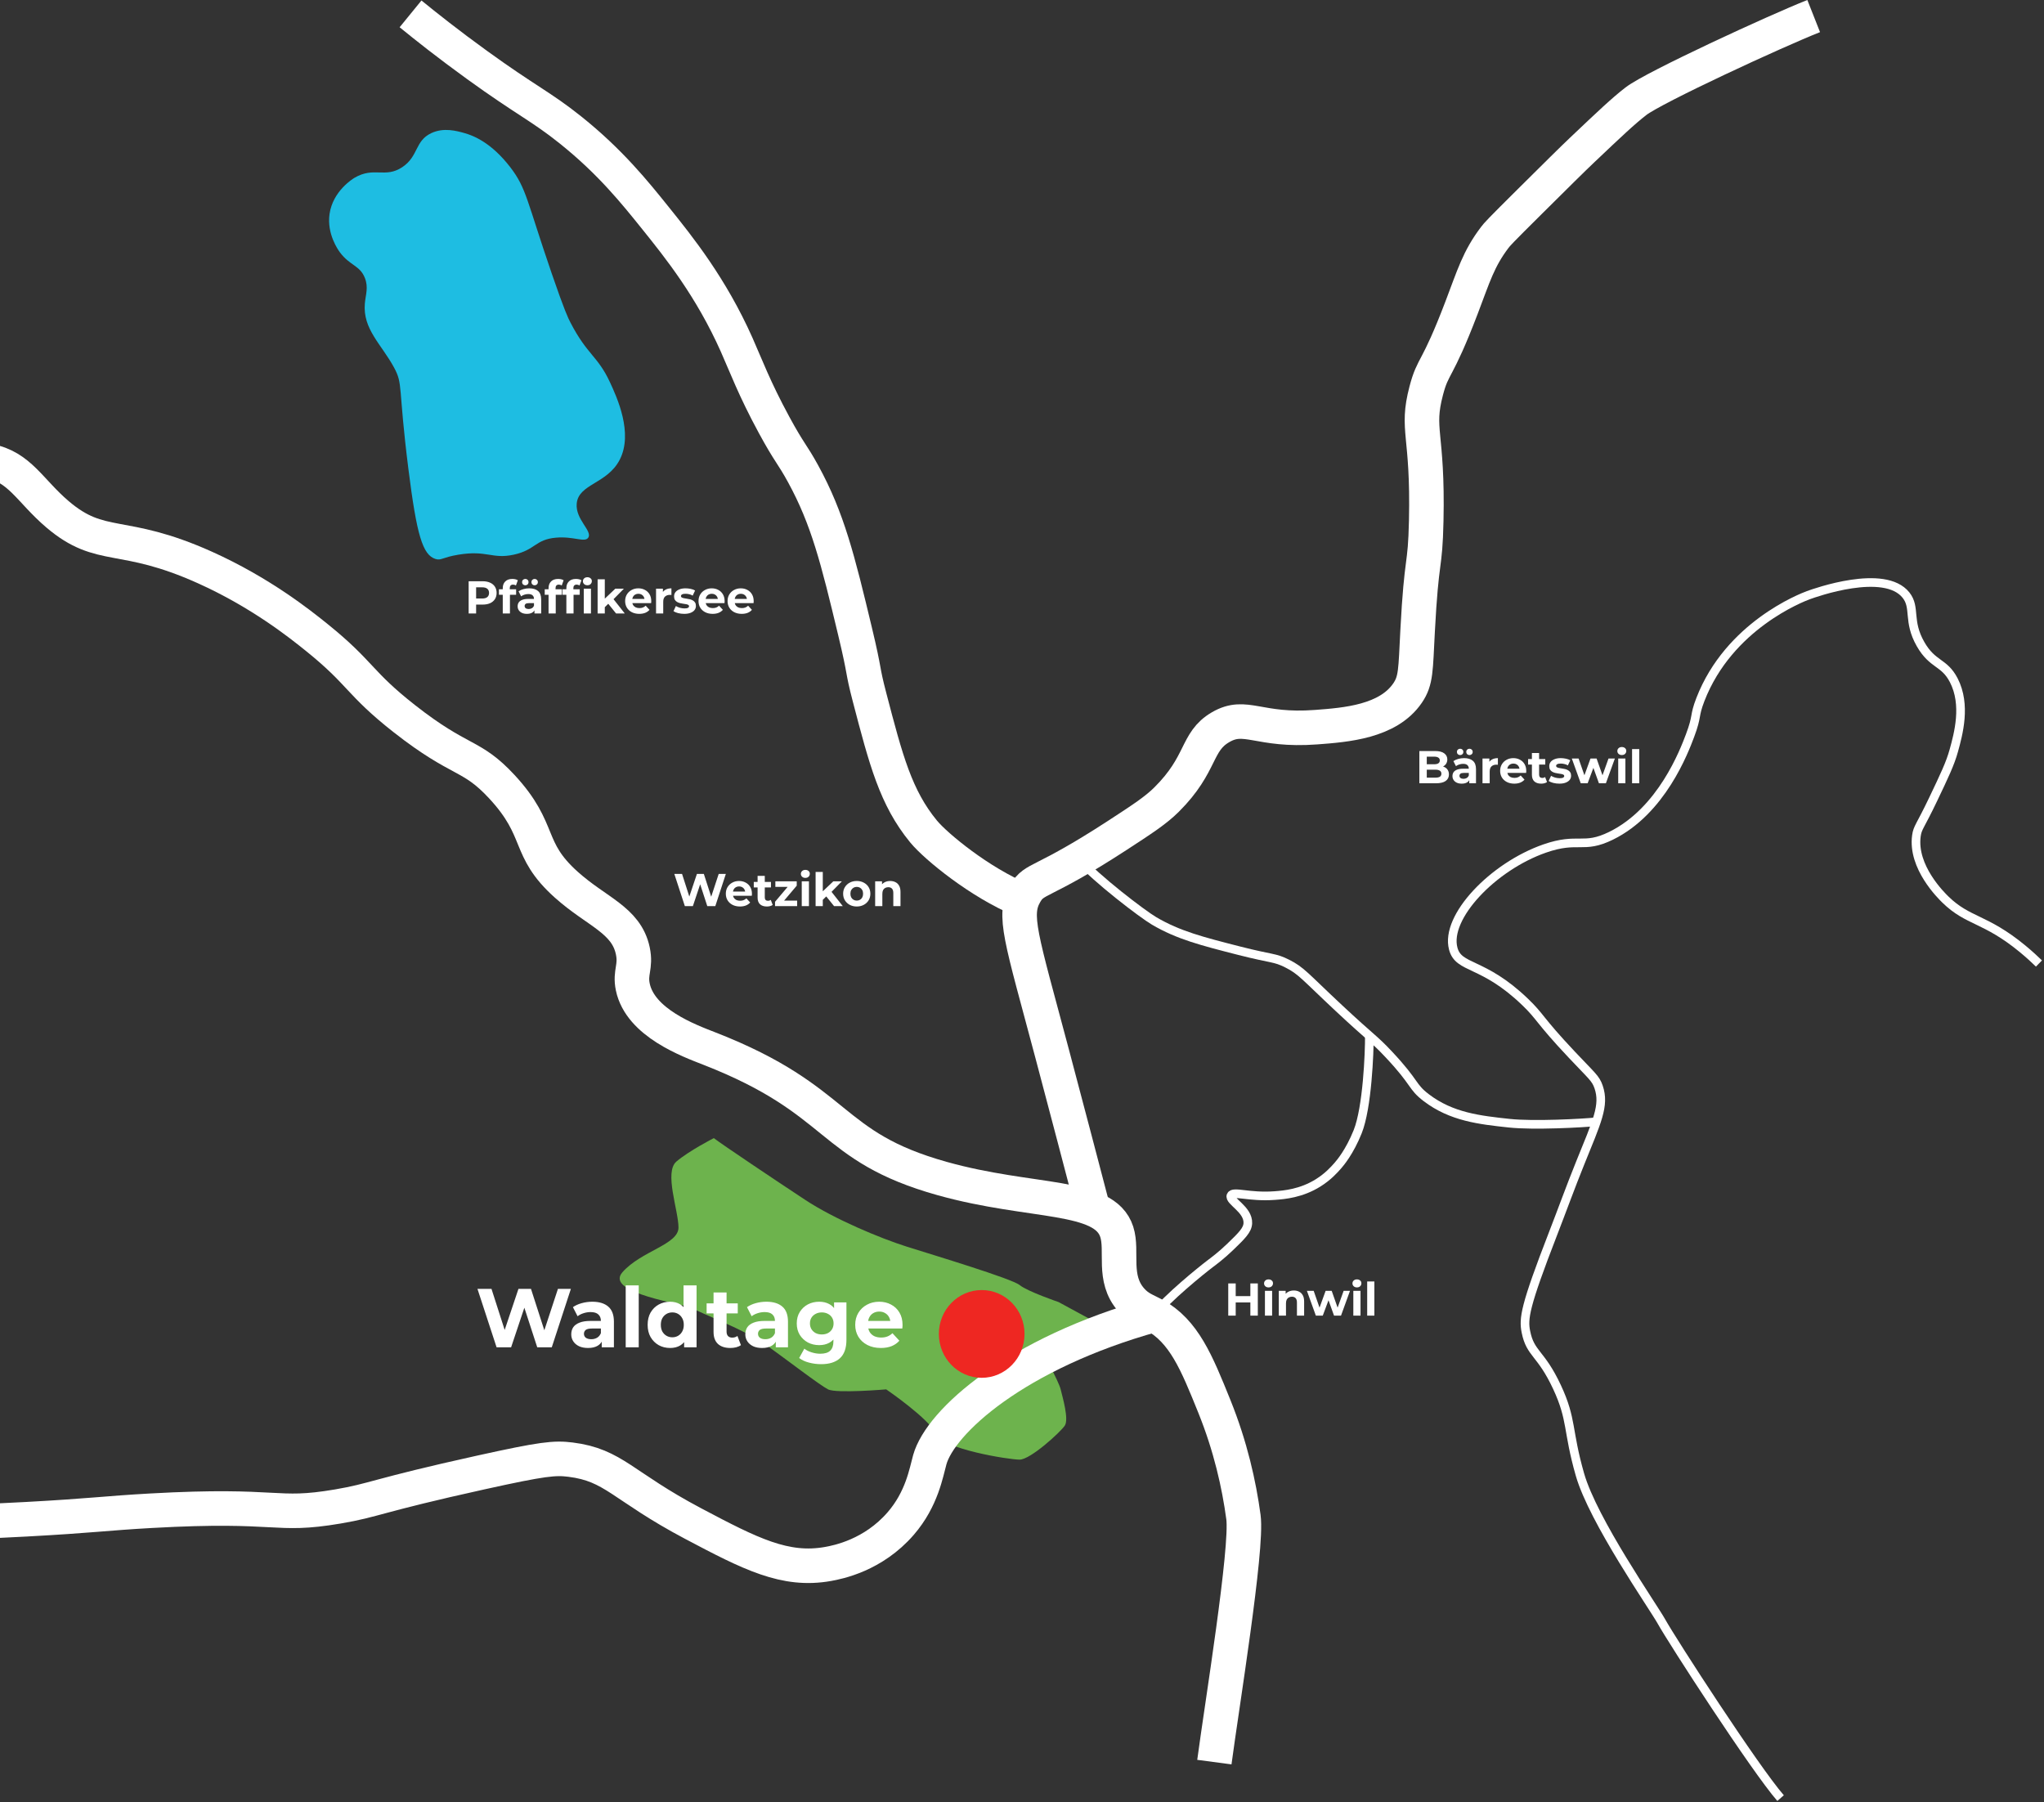
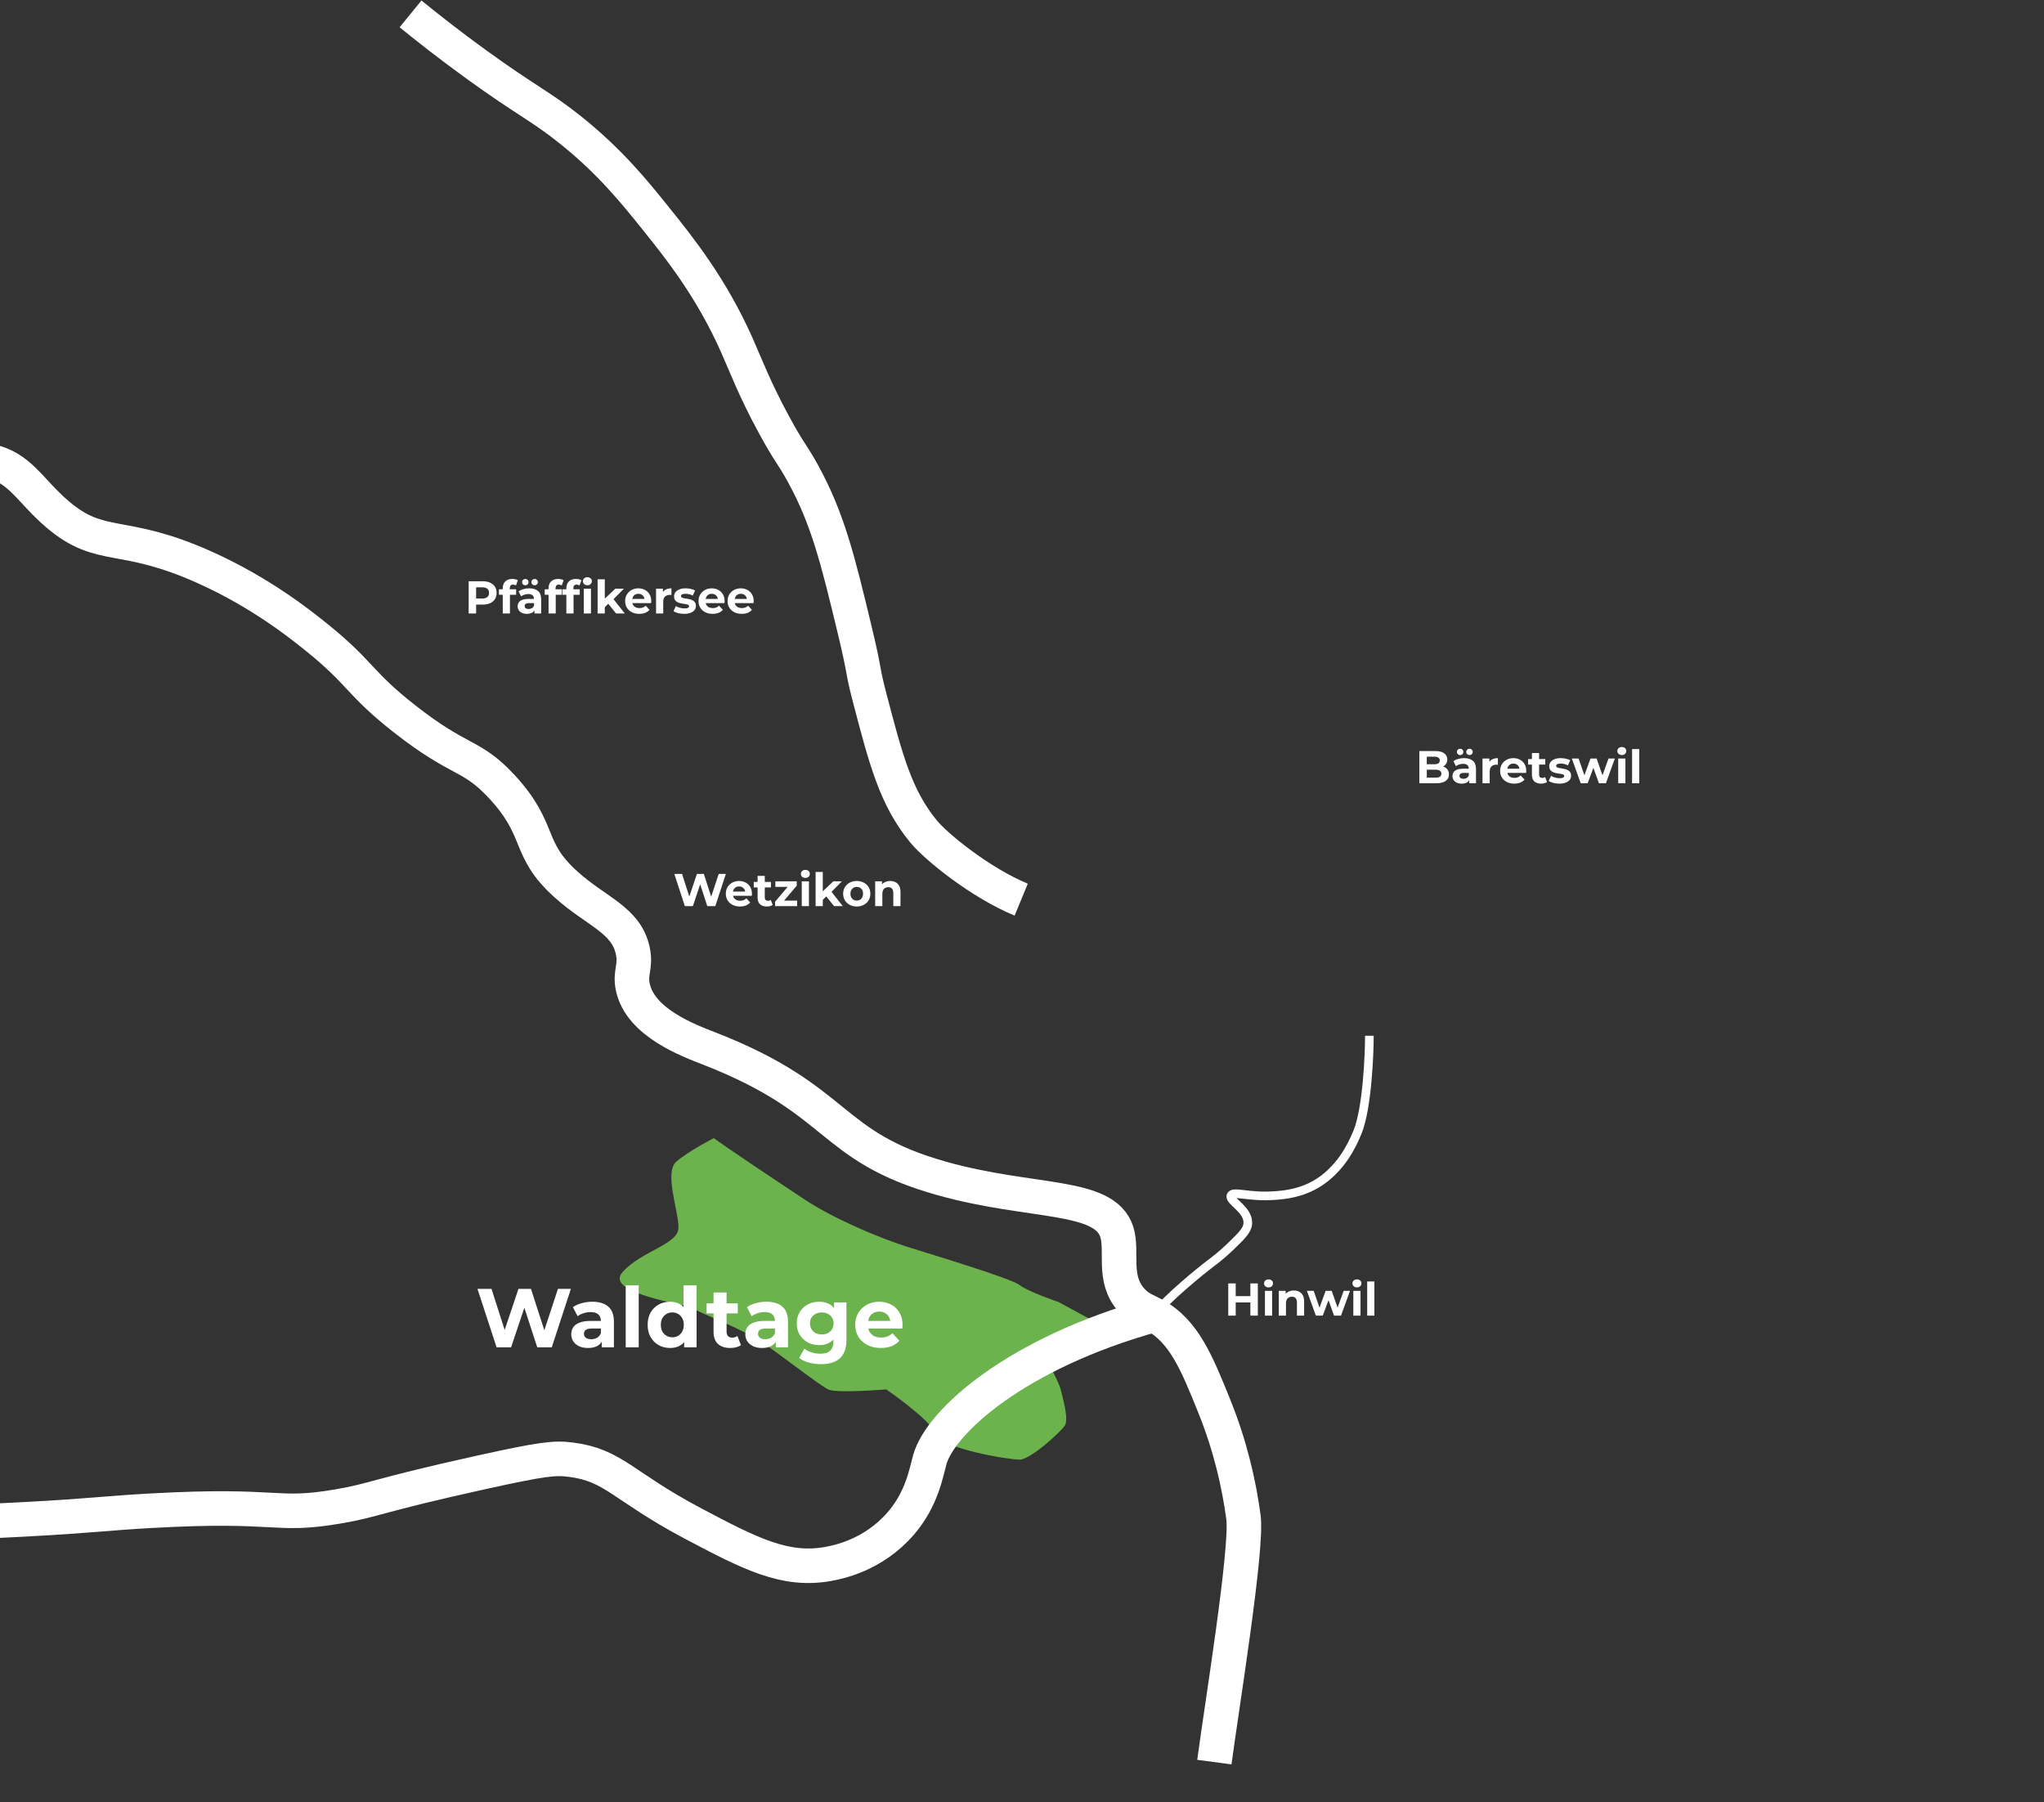
<svg xmlns="http://www.w3.org/2000/svg" width="710" height="626" viewBox="0 0 710 626" fill="none">
  <rect x="0" y="0" width="710" height="626" fill="#333333" stroke="none" />
  <path d="M-24.778 164.574C-19.576 161.638 -12.058 158.591 -3.855 160.136C6.874 162.155 10.358 170.454 19.954 178.626C35.235 191.644 42.205 184.085 71.18 197.117C90.465 205.792 104.137 216.679 110.14 221.524C125.543 233.949 124.569 237.166 140.442 249.629C160.124 265.079 163.594 261.677 174.352 273.296C188.558 288.643 182.634 294.715 196.718 307.318C207.28 316.778 217.518 319.529 219.805 330.246C221.01 335.874 218.73 337.671 219.805 342.819C222.41 355.296 239.292 361.45 246.5 364.268C292.675 382.299 287.235 398.186 327.306 409.384C358.532 418.111 383.618 414.554 387.911 427.874C390.104 434.663 386.295 444.019 392.961 451.541C395.559 454.478 397.976 455.121 400.898 456.719C411.272 462.391 415.659 473.264 421.821 488.522C427.434 502.434 430.385 515.599 431.921 526.981C433.386 537.846 424.353 592.947 421.821 612.081" stroke="white" stroke-width="12" stroke-miterlimit="10" />
-   <path d="M630 5.581C616.811 10.788 574.523 30.321 568.282 35.143C563.802 38.604 559.047 43.123 549.523 52.154C545.952 55.541 541.133 60.334 531.486 69.904C520.722 80.592 520.116 81.302 519.221 82.478C513.579 89.911 511.905 95.791 507.677 106.885C499.034 129.561 497.851 126.433 495.412 135.729C491.776 149.59 496.069 150.204 495.412 180.845C495.044 198.026 493.81 192.479 492.411 219.305C491.704 232.795 491.906 236.39 488.919 240.754C482.108 250.709 467.505 251.811 457.173 252.587C437.073 254.103 432.722 247.514 423.985 252.595C415.277 257.661 417.752 265.279 405.227 277.734C401.482 281.454 396.908 284.457 387.911 290.307C361.663 307.37 359.42 304.7 356.166 310.277C351.75 317.858 354.571 325.091 365.545 366.28C368.785 378.446 378.236 414.361 379.686 419.99" stroke="white" stroke-width="12" stroke-miterlimit="10" />
  <path d="M247.943 395.332C250.829 397.55 269.587 410.124 279.688 416.78C289.789 423.437 305.662 430.093 315.041 433.051C324.42 436.01 351.447 444.146 354.167 446.364C356.887 448.583 367.709 452.281 367.709 452.281L379.974 458.938L361.937 469.292C361.937 469.292 367.709 479.647 368.431 482.605C369.152 485.564 371.317 492.96 369.874 495.178C368.431 497.397 357.94 507.012 354.167 507.012C350.394 507.012 327.306 503.314 325.142 498.137C322.977 492.96 307.826 482.605 307.826 482.605C307.826 482.605 290.51 484.084 287.624 482.605C284.739 481.126 273.195 472.251 265.98 467.073C258.765 461.896 242.892 455.979 240.728 454.5C238.564 453.021 209.704 449.323 216.198 441.927C222.691 434.531 235.678 432.312 235.678 426.395C235.678 420.478 230.627 407.165 234.956 403.467C239.285 399.769 247.943 395.332 247.943 395.332Z" fill="#6DB34D" />
-   <path d="M139.721 58.071C145.428 54.284 144.049 48.944 149.821 46.237C154.157 44.203 158.66 45.475 161.365 46.237C164.388 47.088 170.622 49.477 177.238 58.071C182.923 65.46 182.959 69.72 191.667 95.051C196.105 107.957 197.338 110.479 198.161 112.062C204.019 123.363 207.619 123.607 211.869 132.771C214.264 137.941 220.058 150.426 215.246 159.722C210.902 168.117 200.946 168.058 200.325 174.929C199.827 180.446 205.895 184.462 204.337 186.762C203.117 188.567 199.301 186.215 193.11 186.762C185.881 187.399 185.989 191.052 178.414 192.679C170.881 194.299 169.215 191.015 159.201 192.679C153.58 193.611 153.263 194.787 151.264 194.159C146.798 192.768 144.749 185.786 141.885 163.095C138.191 133.829 140.11 133.622 136.835 127.594C132.441 119.517 125.955 114.288 126.734 105.406C127.001 102.344 128.047 99.851 126.734 96.531C124.995 92.137 121.503 92.285 118.076 87.655C117.484 86.856 113.48 81.28 114.469 74.342C115.609 66.355 122.578 62.094 123.126 61.769C129.916 57.76 133.761 62.028 139.721 58.071Z" fill="#1EBDE2" />
  <path d="M-26.942 529.2C-18.501 528.964 -6.012 528.542 9.132 527.721C32.162 526.471 36.541 525.65 52.421 524.763C97.651 522.233 95.104 527.063 117.354 523.283C130.341 521.072 130.269 519.593 167.137 511.45C188.536 506.724 192.641 506.324 198.161 507.012C213.326 508.905 216.046 516.139 240.728 529.2C260.713 539.777 272.719 545.915 287.625 543.253C291.088 542.631 303.31 540.257 312.876 529.2C320.264 520.658 321.729 511.457 322.977 507.012C326.664 493.884 352.688 470.128 400.897 456.719" stroke="white" stroke-width="12" stroke-miterlimit="10" />
  <path d="M142.606 4.819C147.758 9.02 155.687 15.329 165.708 22.57C182.937 35.032 187.966 36.985 198.161 45.143C211.977 56.192 220.491 66.791 227.742 75.822C235.894 85.969 246.976 99.77 255.879 119.739C259.09 126.943 261.998 134.901 268.866 147.563C274.183 157.378 275.143 157.578 278.967 164.574C287.538 180.232 291.008 194.292 297.004 219.305C300.676 234.622 299.313 231.738 302.054 242.233C307.732 263.977 311.145 277.069 320.813 288.828C325.156 294.109 340.481 306.616 354.723 312.496" stroke="white" stroke-width="12" stroke-miterlimit="10" />
-   <path d="M618.5 624.581C609.669 614.478 581.015 570.232 577.076 563.168C574.204 558.013 553.376 528.18 548.802 512.189C544.401 496.806 546.14 493.196 540.866 481.866C535.209 469.729 531.609 470.439 530.043 462.636C529.113 458.006 529.61 453.923 539.423 428.614C542.575 420.486 545.541 412.283 548.802 404.207C554.74 389.503 557.481 384.008 555.295 377.581C554.256 374.526 552.95 373.757 545.916 366.28C534.365 354.01 535.296 353.351 529.719 347.997C515.008 333.87 506.682 336.681 504.791 329.507C501.884 318.501 518.608 301.002 536.537 294.745C548.275 290.648 549.855 295.1 559.624 290.307C577.214 281.676 585.035 260.871 587.04 255.546C589.732 248.387 588.318 248.993 590.648 242.973C600.576 217.323 625.799 207.605 628.165 206.732C630.423 205.904 654.579 197.272 662.075 206.732C665.545 211.11 662.515 215.688 667.125 223.743C671.339 231.109 675.328 229.83 678.669 236.316C683.056 244.836 680.256 254.976 678.669 260.723C677.428 265.22 675.437 269.391 671.454 277.734C666.945 287.186 666.086 287.393 665.682 290.307C664.182 301.18 674.34 311.083 675.783 312.496C683.662 320.18 689.549 318.886 702.478 329.507C705.003 331.585 706.973 333.434 708.25 334.684" stroke="white" stroke-width="3" stroke-miterlimit="10" />
-   <path d="M374.809 298.421C380.754 305.225 396.749 317.451 400.897 319.892C409.332 324.854 417.614 326.962 430.478 330.246C442.08 333.205 442.671 332.48 447.072 334.684C452.08 337.191 453.169 339.062 465.11 350.216C476.747 361.088 477.101 360.607 482.425 366.28C491.934 376.405 490.26 377.344 495.412 381.279C504.2 387.995 514.033 389.052 524.271 390.154C532.662 391.057 549.718 390.162 554.516 389.651" stroke="white" stroke-width="3" stroke-miterlimit="10" />
  <path d="M475.657 359.771C475.694 365.658 474.943 384.762 471.603 393.105C468.782 400.146 465.506 403.977 464.662 404.939C463.457 406.307 461.307 408.718 457.895 410.856C452.007 414.546 446.178 415.042 442.743 415.293C433.833 415.952 428.321 413.577 427.592 415.293C426.777 417.209 433.674 420.049 433.443 424.908C433.335 427.268 431.351 429.227 427.39 433.044C424.165 436.158 421.51 438.103 420.37 438.961C417.152 441.401 405.573 450.765 400.89 456.711" stroke="white" stroke-width="3" stroke-miterlimit="10" />
  <path d="M237.89 314.75L234.226 303.55H236.914L240.098 313.47H238.754L242.082 303.55H244.482L247.682 313.47H246.386L249.65 303.55H252.13L248.466 314.75H245.682L242.85 306.046H243.586L240.674 314.75H237.89ZM257.032 314.878C256.051 314.878 255.187 314.686 254.44 314.302C253.704 313.918 253.133 313.395 252.728 312.734C252.323 312.062 252.12 311.299 252.12 310.446C252.12 309.582 252.317 308.819 252.712 308.158C253.117 307.486 253.667 306.963 254.36 306.59C255.053 306.206 255.837 306.014 256.712 306.014C257.555 306.014 258.312 306.195 258.984 306.558C259.667 306.91 260.205 307.422 260.6 308.094C260.995 308.755 261.192 309.55 261.192 310.478C261.192 310.574 261.187 310.686 261.176 310.814C261.165 310.931 261.155 311.043 261.144 311.15H254.152V309.694H259.832L258.872 310.126C258.872 309.678 258.781 309.288 258.6 308.958C258.419 308.627 258.168 308.371 257.848 308.19C257.528 307.998 257.155 307.902 256.728 307.902C256.301 307.902 255.923 307.998 255.592 308.19C255.272 308.371 255.021 308.632 254.84 308.974C254.659 309.304 254.568 309.699 254.568 310.158V310.542C254.568 311.011 254.669 311.427 254.872 311.79C255.085 312.142 255.379 312.414 255.752 312.606C256.136 312.787 256.584 312.878 257.096 312.878C257.555 312.878 257.955 312.808 258.296 312.67C258.648 312.531 258.968 312.323 259.256 312.046L260.584 313.486C260.189 313.934 259.693 314.28 259.096 314.526C258.499 314.76 257.811 314.878 257.032 314.878ZM266.374 314.878C265.36 314.878 264.571 314.622 264.006 314.11C263.44 313.587 263.158 312.814 263.158 311.79V304.238H265.654V311.758C265.654 312.12 265.75 312.403 265.942 312.606C266.134 312.798 266.395 312.894 266.726 312.894C267.12 312.894 267.456 312.787 267.734 312.574L268.406 314.334C268.15 314.515 267.84 314.654 267.478 314.75C267.126 314.835 266.758 314.878 266.374 314.878ZM261.83 308.254V306.334H267.798V308.254H261.83ZM269.215 314.75V313.246L274.303 307.23L274.735 308.062H269.327V306.142H276.751V307.646L271.663 313.662L271.215 312.83H276.895V314.75H269.215ZM278.494 314.75V306.142H280.99V314.75H278.494ZM279.742 304.942C279.284 304.942 278.91 304.808 278.622 304.542C278.334 304.275 278.19 303.944 278.19 303.55C278.19 303.155 278.334 302.824 278.622 302.558C278.91 302.291 279.284 302.158 279.742 302.158C280.201 302.158 280.574 302.286 280.862 302.542C281.15 302.787 281.294 303.107 281.294 303.502C281.294 303.918 281.15 304.264 280.862 304.542C280.585 304.808 280.212 304.942 279.742 304.942ZM285.371 312.99L285.435 309.95L289.451 306.142H292.427L288.571 310.062L287.275 311.118L285.371 312.99ZM283.307 314.75V302.878H285.803V314.75H283.307ZM289.723 314.75L286.811 311.134L288.379 309.198L292.747 314.75H289.723ZM297.606 314.878C296.689 314.878 295.873 314.686 295.158 314.302C294.454 313.918 293.894 313.395 293.478 312.734C293.073 312.062 292.87 311.299 292.87 310.446C292.87 309.582 293.073 308.819 293.478 308.158C293.894 307.486 294.454 306.963 295.158 306.59C295.873 306.206 296.689 306.014 297.606 306.014C298.513 306.014 299.323 306.206 300.038 306.59C300.753 306.963 301.313 307.48 301.718 308.142C302.123 308.803 302.326 309.571 302.326 310.446C302.326 311.299 302.123 312.062 301.718 312.734C301.313 313.395 300.753 313.918 300.038 314.302C299.323 314.686 298.513 314.878 297.606 314.878ZM297.606 312.83C298.022 312.83 298.395 312.734 298.726 312.542C299.057 312.35 299.318 312.078 299.51 311.726C299.702 311.363 299.798 310.936 299.798 310.446C299.798 309.944 299.702 309.518 299.51 309.166C299.318 308.814 299.057 308.542 298.726 308.35C298.395 308.158 298.022 308.062 297.606 308.062C297.19 308.062 296.817 308.158 296.486 308.35C296.155 308.542 295.889 308.814 295.686 309.166C295.494 309.518 295.398 309.944 295.398 310.446C295.398 310.936 295.494 311.363 295.686 311.726C295.889 312.078 296.155 312.35 296.486 312.542C296.817 312.734 297.19 312.83 297.606 312.83ZM309.226 306.014C309.909 306.014 310.517 306.152 311.05 306.43C311.594 306.696 312.021 307.112 312.33 307.678C312.64 308.232 312.794 308.947 312.794 309.822V314.75H310.298V310.206C310.298 309.512 310.144 309 309.834 308.67C309.536 308.339 309.109 308.174 308.554 308.174C308.16 308.174 307.802 308.259 307.482 308.43C307.173 308.59 306.928 308.84 306.746 309.182C306.576 309.523 306.49 309.96 306.49 310.494V314.75H303.994V306.142H306.378V308.526L305.93 307.806C306.24 307.23 306.682 306.787 307.258 306.478C307.834 306.168 308.49 306.014 309.226 306.014Z" fill="white" />
  <path d="M162.791 213.097V201.897H167.639C168.642 201.897 169.506 202.063 170.231 202.393C170.957 202.713 171.517 203.177 171.911 203.785C172.306 204.393 172.503 205.119 172.503 205.961C172.503 206.793 172.306 207.513 171.911 208.121C171.517 208.729 170.957 209.199 170.231 209.529C169.506 209.849 168.642 210.009 167.639 210.009H164.231L165.383 208.841V213.097H162.791ZM165.383 209.129L164.231 207.897H167.495C168.295 207.897 168.893 207.727 169.287 207.385C169.682 207.044 169.879 206.569 169.879 205.961C169.879 205.343 169.682 204.863 169.287 204.521C168.893 204.18 168.295 204.009 167.495 204.009H164.231L165.383 202.777V209.129ZM174.638 213.097V204.297C174.638 203.327 174.926 202.553 175.502 201.977C176.078 201.391 176.899 201.097 177.966 201.097C178.329 201.097 178.675 201.135 179.006 201.209C179.347 201.284 179.635 201.401 179.87 201.561L179.214 203.369C179.075 203.273 178.921 203.199 178.75 203.145C178.579 203.092 178.398 203.065 178.206 203.065C177.843 203.065 177.561 203.172 177.358 203.385C177.166 203.588 177.07 203.897 177.07 204.313V205.113L177.134 206.185V213.097H174.638ZM173.31 206.601V204.681H179.278V206.601H173.31ZM185.645 213.097V211.417L185.485 211.049V208.041C185.485 207.508 185.32 207.092 184.989 206.793C184.669 206.495 184.173 206.345 183.501 206.345C183.043 206.345 182.589 206.42 182.141 206.569C181.704 206.708 181.331 206.9 181.021 207.145L180.125 205.401C180.595 205.071 181.16 204.815 181.821 204.633C182.483 204.452 183.155 204.361 183.837 204.361C185.149 204.361 186.168 204.671 186.893 205.289C187.619 205.908 187.981 206.873 187.981 208.185V213.097H185.645ZM183.021 213.225C182.349 213.225 181.773 213.113 181.293 212.889C180.813 212.655 180.445 212.34 180.189 211.945C179.933 211.551 179.805 211.108 179.805 210.617C179.805 210.105 179.928 209.657 180.173 209.273C180.429 208.889 180.829 208.591 181.373 208.377C181.917 208.153 182.627 208.041 183.501 208.041H185.789V209.497H183.773C183.187 209.497 182.781 209.593 182.557 209.785C182.344 209.977 182.237 210.217 182.237 210.505C182.237 210.825 182.36 211.081 182.605 211.273C182.861 211.455 183.208 211.545 183.645 211.545C184.061 211.545 184.435 211.449 184.765 211.257C185.096 211.055 185.336 210.761 185.485 210.377L185.869 211.529C185.688 212.084 185.357 212.505 184.877 212.793C184.397 213.081 183.779 213.225 183.021 213.225ZM185.709 203.305C185.4 203.305 185.139 203.204 184.925 203.001C184.712 202.799 184.605 202.532 184.605 202.201C184.605 201.871 184.712 201.604 184.925 201.401C185.139 201.199 185.4 201.097 185.709 201.097C186.019 201.097 186.28 201.199 186.493 201.401C186.717 201.604 186.829 201.871 186.829 202.201C186.829 202.532 186.717 202.799 186.493 203.001C186.28 203.204 186.019 203.305 185.709 203.305ZM182.477 203.305C182.168 203.305 181.901 203.204 181.677 203.001C181.464 202.799 181.357 202.532 181.357 202.201C181.357 201.871 181.464 201.604 181.677 201.401C181.901 201.199 182.168 201.097 182.477 201.097C182.787 201.097 183.048 201.199 183.261 201.401C183.475 201.604 183.581 201.871 183.581 202.201C183.581 202.532 183.475 202.799 183.261 203.001C183.048 203.204 182.787 203.305 182.477 203.305ZM190.544 213.097V204.297C190.544 203.327 190.832 202.553 191.408 201.977C191.984 201.391 192.806 201.097 193.872 201.097C194.235 201.097 194.582 201.135 194.912 201.209C195.254 201.284 195.542 201.401 195.776 201.561L195.12 203.369C194.982 203.273 194.827 203.199 194.656 203.145C194.486 203.092 194.304 203.065 194.112 203.065C193.75 203.065 193.467 203.172 193.264 203.385C193.072 203.588 192.976 203.897 192.976 204.313V205.113L193.04 206.185V213.097H190.544ZM189.216 206.601V204.681H195.184V206.601H189.216ZM196.732 213.097V204.297C196.732 203.327 197.02 202.553 197.596 201.977C198.172 201.391 198.993 201.097 200.06 201.097C200.423 201.097 200.769 201.135 201.1 201.209C201.441 201.284 201.729 201.401 201.964 201.561L201.308 203.369C201.169 203.273 201.015 203.199 200.844 203.145C200.673 203.092 200.492 203.065 200.3 203.065C199.937 203.065 199.655 203.172 199.452 203.385C199.26 203.588 199.164 203.897 199.164 204.313V205.113L199.228 206.185V213.097H196.732ZM195.404 206.601V204.681H201.372V206.601H195.404ZM202.78 213.097V204.489H205.276V213.097H202.78ZM204.028 203.289C203.569 203.289 203.196 203.156 202.908 202.889C202.62 202.623 202.476 202.292 202.476 201.897C202.476 201.503 202.62 201.172 202.908 200.905C203.196 200.639 203.569 200.505 204.028 200.505C204.487 200.505 204.86 200.633 205.148 200.889C205.436 201.135 205.58 201.455 205.58 201.849C205.58 202.265 205.436 202.612 205.148 202.889C204.871 203.156 204.497 203.289 204.028 203.289ZM209.648 211.337L209.712 208.297L213.728 204.489H216.704L212.848 208.409L211.552 209.465L209.648 211.337ZM207.584 213.097V201.225H210.08V213.097H207.584ZM214 213.097L211.088 209.481L212.656 207.545L217.024 213.097H214ZM222.059 213.225C221.078 213.225 220.214 213.033 219.467 212.649C218.731 212.265 218.161 211.743 217.755 211.081C217.35 210.409 217.147 209.647 217.147 208.793C217.147 207.929 217.345 207.167 217.739 206.505C218.145 205.833 218.694 205.311 219.387 204.937C220.081 204.553 220.865 204.361 221.739 204.361C222.582 204.361 223.339 204.543 224.011 204.905C224.694 205.257 225.233 205.769 225.627 206.441C226.022 207.103 226.219 207.897 226.219 208.825C226.219 208.921 226.214 209.033 226.203 209.161C226.193 209.279 226.182 209.391 226.171 209.497H219.179V208.041H224.859L223.899 208.473C223.899 208.025 223.809 207.636 223.627 207.305C223.446 206.975 223.195 206.719 222.875 206.537C222.555 206.345 222.182 206.249 221.755 206.249C221.329 206.249 220.95 206.345 220.619 206.537C220.299 206.719 220.049 206.98 219.867 207.321C219.686 207.652 219.595 208.047 219.595 208.505V208.889C219.595 209.359 219.697 209.775 219.899 210.137C220.113 210.489 220.406 210.761 220.779 210.953C221.163 211.135 221.611 211.225 222.123 211.225C222.582 211.225 222.982 211.156 223.323 211.017C223.675 210.879 223.995 210.671 224.283 210.393L225.611 211.833C225.217 212.281 224.721 212.628 224.123 212.873C223.526 213.108 222.838 213.225 222.059 213.225ZM227.881 213.097V204.489H230.265V206.921L229.929 206.217C230.185 205.609 230.596 205.151 231.161 204.841C231.726 204.521 232.414 204.361 233.225 204.361V206.665C233.118 206.655 233.022 206.649 232.937 206.649C232.852 206.639 232.761 206.633 232.665 206.633C231.982 206.633 231.428 206.831 231.001 207.225C230.585 207.609 230.377 208.212 230.377 209.033V213.097H227.881ZM237.668 213.225C236.932 213.225 236.222 213.14 235.54 212.969C234.868 212.788 234.334 212.564 233.94 212.297L234.772 210.505C235.166 210.751 235.63 210.953 236.164 211.113C236.708 211.263 237.241 211.337 237.764 211.337C238.34 211.337 238.745 211.268 238.98 211.129C239.225 210.991 239.348 210.799 239.348 210.553C239.348 210.351 239.252 210.201 239.06 210.105C238.878 209.999 238.633 209.919 238.324 209.865C238.014 209.812 237.673 209.759 237.3 209.705C236.937 209.652 236.569 209.583 236.196 209.497C235.822 209.401 235.481 209.263 235.172 209.081C234.862 208.9 234.612 208.655 234.42 208.345C234.238 208.036 234.148 207.636 234.148 207.145C234.148 206.601 234.302 206.121 234.612 205.705C234.932 205.289 235.39 204.964 235.988 204.729C236.585 204.484 237.3 204.361 238.132 204.361C238.718 204.361 239.316 204.425 239.924 204.553C240.532 204.681 241.038 204.868 241.444 205.113L240.612 206.889C240.196 206.644 239.774 206.479 239.348 206.393C238.932 206.297 238.526 206.249 238.132 206.249C237.577 206.249 237.172 206.324 236.916 206.473C236.66 206.623 236.532 206.815 236.532 207.049C236.532 207.263 236.622 207.423 236.804 207.529C236.996 207.636 237.246 207.721 237.556 207.785C237.865 207.849 238.201 207.908 238.564 207.961C238.937 208.004 239.31 208.073 239.684 208.169C240.057 208.265 240.393 208.404 240.692 208.585C241.001 208.756 241.252 208.996 241.444 209.305C241.636 209.604 241.732 209.999 241.732 210.489C241.732 211.023 241.572 211.497 241.252 211.913C240.932 212.319 240.468 212.639 239.86 212.873C239.262 213.108 238.532 213.225 237.668 213.225ZM247.544 213.225C246.562 213.225 245.698 213.033 244.952 212.649C244.216 212.265 243.645 211.743 243.24 211.081C242.834 210.409 242.632 209.647 242.632 208.793C242.632 207.929 242.829 207.167 243.224 206.505C243.629 205.833 244.178 205.311 244.872 204.937C245.565 204.553 246.349 204.361 247.224 204.361C248.066 204.361 248.824 204.543 249.496 204.905C250.178 205.257 250.717 205.769 251.112 206.441C251.506 207.103 251.704 207.897 251.704 208.825C251.704 208.921 251.698 209.033 251.688 209.161C251.677 209.279 251.666 209.391 251.656 209.497H244.664V208.041H250.344L249.384 208.473C249.384 208.025 249.293 207.636 249.112 207.305C248.93 206.975 248.68 206.719 248.36 206.537C248.04 206.345 247.666 206.249 247.24 206.249C246.813 206.249 246.434 206.345 246.104 206.537C245.784 206.719 245.533 206.98 245.352 207.321C245.17 207.652 245.08 208.047 245.08 208.505V208.889C245.08 209.359 245.181 209.775 245.384 210.137C245.597 210.489 245.89 210.761 246.264 210.953C246.648 211.135 247.096 211.225 247.608 211.225C248.066 211.225 248.466 211.156 248.808 211.017C249.16 210.879 249.48 210.671 249.768 210.393L251.096 211.833C250.701 212.281 250.205 212.628 249.608 212.873C249.01 213.108 248.322 213.225 247.544 213.225ZM257.637 213.225C256.656 213.225 255.792 213.033 255.045 212.649C254.309 212.265 253.739 211.743 253.333 211.081C252.928 210.409 252.725 209.647 252.725 208.793C252.725 207.929 252.923 207.167 253.317 206.505C253.723 205.833 254.272 205.311 254.965 204.937C255.659 204.553 256.443 204.361 257.317 204.361C258.16 204.361 258.917 204.543 259.589 204.905C260.272 205.257 260.811 205.769 261.205 206.441C261.6 207.103 261.797 207.897 261.797 208.825C261.797 208.921 261.792 209.033 261.781 209.161C261.771 209.279 261.76 209.391 261.749 209.497H254.757V208.041H260.437L259.477 208.473C259.477 208.025 259.387 207.636 259.205 207.305C259.024 206.975 258.773 206.719 258.453 206.537C258.133 206.345 257.76 206.249 257.333 206.249C256.907 206.249 256.528 206.345 256.197 206.537C255.877 206.719 255.627 206.98 255.445 207.321C255.264 207.652 255.173 208.047 255.173 208.505V208.889C255.173 209.359 255.275 209.775 255.477 210.137C255.691 210.489 255.984 210.761 256.357 210.953C256.741 211.135 257.189 211.225 257.701 211.225C258.16 211.225 258.56 211.156 258.901 211.017C259.253 210.879 259.573 210.671 259.861 210.393L261.189 211.833C260.795 212.281 260.299 212.628 259.701 212.873C259.104 213.108 258.416 213.225 257.637 213.225Z" fill="white" />
  <path d="M172.492 467.996L165.851 447.696H170.723L176.494 465.676H174.058L180.09 447.696H184.44L190.24 465.676H187.891L193.807 447.696H198.302L191.661 467.996H186.615L181.482 452.22H182.816L177.538 467.996H172.492ZM209.014 467.996V464.951L208.724 464.284V458.832C208.724 457.865 208.425 457.111 207.825 456.57C207.245 456.028 206.346 455.758 205.128 455.758C204.297 455.758 203.475 455.893 202.663 456.164C201.871 456.415 201.194 456.763 200.633 457.208L199.009 454.047C199.86 453.447 200.885 452.983 202.083 452.655C203.282 452.326 204.5 452.162 205.737 452.162C208.115 452.162 209.962 452.722 211.276 453.844C212.591 454.965 213.248 456.715 213.248 459.093V467.996H209.014ZM204.258 468.228C203.04 468.228 201.996 468.025 201.126 467.619C200.256 467.193 199.589 466.623 199.125 465.908C198.661 465.192 198.429 464.39 198.429 463.501C198.429 462.573 198.652 461.761 199.096 461.065C199.56 460.369 200.285 459.827 201.271 459.441C202.257 459.035 203.543 458.832 205.128 458.832H209.275V461.471H205.621C204.558 461.471 203.823 461.645 203.417 461.993C203.031 462.341 202.837 462.776 202.837 463.298C202.837 463.878 203.06 464.342 203.504 464.69C203.968 465.018 204.597 465.183 205.389 465.183C206.143 465.183 206.82 465.009 207.419 464.661C208.019 464.293 208.454 463.762 208.724 463.066L209.42 465.154C209.092 466.159 208.492 466.923 207.622 467.445C206.752 467.967 205.631 468.228 204.258 468.228ZM217.343 467.996V446.478H221.867V467.996H217.343ZM232.765 468.228C231.295 468.228 229.971 467.899 228.792 467.242C227.612 466.565 226.675 465.627 225.979 464.429C225.302 463.23 224.964 461.819 224.964 460.195C224.964 458.551 225.302 457.13 225.979 455.932C226.675 454.733 227.612 453.805 228.792 453.148C229.971 452.49 231.295 452.162 232.765 452.162C234.079 452.162 235.23 452.452 236.216 453.032C237.202 453.612 237.965 454.491 238.507 455.671C239.048 456.85 239.319 458.358 239.319 460.195C239.319 462.012 239.058 463.52 238.536 464.719C238.014 465.898 237.26 466.778 236.274 467.358C235.307 467.938 234.137 468.228 232.765 468.228ZM233.548 464.516C234.282 464.516 234.949 464.342 235.549 463.994C236.148 463.646 236.622 463.153 236.97 462.515C237.337 461.857 237.521 461.084 237.521 460.195C237.521 459.286 237.337 458.513 236.97 457.875C236.622 457.237 236.148 456.744 235.549 456.396C234.949 456.048 234.282 455.874 233.548 455.874C232.794 455.874 232.117 456.048 231.518 456.396C230.918 456.744 230.435 457.237 230.068 457.875C229.72 458.513 229.546 459.286 229.546 460.195C229.546 461.084 229.72 461.857 230.068 462.515C230.435 463.153 230.918 463.646 231.518 463.994C232.117 464.342 232.794 464.516 233.548 464.516ZM237.637 467.996V464.806L237.724 460.166L237.434 455.555V446.478H241.958V467.996H237.637ZM253.686 468.228C251.849 468.228 250.418 467.764 249.394 466.836C248.369 465.888 247.857 464.487 247.857 462.631V448.943H252.381V462.573C252.381 463.23 252.555 463.742 252.903 464.11C253.251 464.458 253.724 464.632 254.324 464.632C255.039 464.632 255.648 464.438 256.151 464.052L257.369 467.242C256.905 467.57 256.344 467.822 255.687 467.996C255.049 468.15 254.382 468.228 253.686 468.228ZM245.45 456.222V452.742H256.267V456.222H245.45ZM269.478 467.996V464.951L269.188 464.284V458.832C269.188 457.865 268.889 457.111 268.289 456.57C267.709 456.028 266.81 455.758 265.592 455.758C264.761 455.758 263.939 455.893 263.127 456.164C262.335 456.415 261.658 456.763 261.097 457.208L259.473 454.047C260.324 453.447 261.349 452.983 262.547 452.655C263.746 452.326 264.964 452.162 266.201 452.162C268.579 452.162 270.426 452.722 271.74 453.844C273.055 454.965 273.712 456.715 273.712 459.093V467.996H269.478ZM264.722 468.228C263.504 468.228 262.46 468.025 261.59 467.619C260.72 467.193 260.053 466.623 259.589 465.908C259.125 465.192 258.893 464.39 258.893 463.501C258.893 462.573 259.116 461.761 259.56 461.065C260.024 460.369 260.749 459.827 261.735 459.441C262.721 459.035 264.007 458.832 265.592 458.832H269.739V461.471H266.085C265.022 461.471 264.287 461.645 263.881 461.993C263.495 462.341 263.301 462.776 263.301 463.298C263.301 463.878 263.524 464.342 263.968 464.69C264.432 465.018 265.061 465.183 265.853 465.183C266.607 465.183 267.284 465.009 267.883 464.661C268.483 464.293 268.918 463.762 269.188 463.066L269.884 465.154C269.556 466.159 268.956 466.923 268.086 467.445C267.216 467.967 266.095 468.228 264.722 468.228ZM285.257 473.854C283.788 473.854 282.367 473.67 280.994 473.303C279.641 472.955 278.51 472.423 277.601 471.708L279.399 468.46C280.056 469.001 280.888 469.426 281.893 469.736C282.918 470.064 283.923 470.229 284.909 470.229C286.514 470.229 287.674 469.871 288.389 469.156C289.124 468.44 289.491 467.377 289.491 465.966V463.617L289.781 459.702L289.723 455.758V452.394H294.015V465.386C294.015 468.286 293.261 470.422 291.753 471.795C290.245 473.167 288.08 473.854 285.257 473.854ZM284.561 467.242C283.111 467.242 281.796 466.932 280.617 466.314C279.457 465.676 278.519 464.796 277.804 463.675C277.108 462.534 276.76 461.21 276.76 459.702C276.76 458.174 277.108 456.85 277.804 455.729C278.519 454.588 279.457 453.708 280.617 453.09C281.796 452.471 283.111 452.162 284.561 452.162C285.876 452.162 287.036 452.432 288.041 452.974C289.046 453.496 289.829 454.317 290.39 455.439C290.951 456.541 291.231 457.962 291.231 459.702C291.231 461.422 290.951 462.843 290.39 463.965C289.829 465.067 289.046 465.888 288.041 466.43C287.036 466.971 285.876 467.242 284.561 467.242ZM285.46 463.53C286.253 463.53 286.958 463.375 287.577 463.066C288.196 462.737 288.679 462.283 289.027 461.703C289.375 461.123 289.549 460.456 289.549 459.702C289.549 458.928 289.375 458.261 289.027 457.701C288.679 457.121 288.196 456.676 287.577 456.367C286.958 456.038 286.253 455.874 285.46 455.874C284.667 455.874 283.962 456.038 283.343 456.367C282.724 456.676 282.231 457.121 281.864 457.701C281.516 458.261 281.342 458.928 281.342 459.702C281.342 460.456 281.516 461.123 281.864 461.703C282.231 462.283 282.724 462.737 283.343 463.066C283.962 463.375 284.667 463.53 285.46 463.53ZM305.969 468.228C304.19 468.228 302.624 467.88 301.271 467.184C299.937 466.488 298.902 465.54 298.168 464.342C297.433 463.124 297.066 461.741 297.066 460.195C297.066 458.629 297.423 457.246 298.139 456.048C298.873 454.83 299.869 453.882 301.126 453.206C302.382 452.51 303.803 452.162 305.389 452.162C306.916 452.162 308.289 452.49 309.507 453.148C310.744 453.786 311.72 454.714 312.436 455.932C313.151 457.13 313.509 458.571 313.509 460.253C313.509 460.427 313.499 460.63 313.48 460.862C313.46 461.074 313.441 461.277 313.422 461.471H300.749V458.832H311.044L309.304 459.615C309.304 458.803 309.139 458.097 308.811 457.498C308.482 456.898 308.028 456.434 307.448 456.106C306.868 455.758 306.191 455.584 305.418 455.584C304.644 455.584 303.958 455.758 303.359 456.106C302.779 456.434 302.324 456.908 301.996 457.527C301.667 458.126 301.503 458.841 301.503 459.673V460.369C301.503 461.219 301.686 461.973 302.054 462.631C302.44 463.269 302.972 463.762 303.649 464.11C304.345 464.438 305.157 464.603 306.085 464.603C306.916 464.603 307.641 464.477 308.26 464.226C308.898 463.974 309.478 463.597 310 463.095L312.407 465.705C311.691 466.517 310.792 467.145 309.71 467.59C308.627 468.015 307.38 468.228 305.969 468.228Z" fill="white" />
  <path d="M434.321 445.796H436.913V456.996H434.321V445.796ZM429.233 456.996H426.641V445.796H429.233V456.996ZM434.513 452.404H429.041V450.212H434.513V452.404ZM439.386 456.996V448.388H441.882V456.996H439.386ZM440.634 447.188C440.176 447.188 439.802 447.054 439.514 446.788C439.226 446.521 439.082 446.19 439.082 445.796C439.082 445.401 439.226 445.07 439.514 444.804C439.802 444.537 440.176 444.404 440.634 444.404C441.093 444.404 441.466 444.532 441.754 444.788C442.042 445.033 442.186 445.353 442.186 445.748C442.186 446.164 442.042 446.51 441.754 446.788C441.477 447.054 441.104 447.188 440.634 447.188ZM449.431 448.26C450.114 448.26 450.722 448.398 451.255 448.676C451.799 448.942 452.226 449.358 452.535 449.924C452.844 450.478 452.999 451.193 452.999 452.068V456.996H450.503V452.452C450.503 451.758 450.348 451.246 450.039 450.916C449.74 450.585 449.314 450.42 448.759 450.42C448.364 450.42 448.007 450.505 447.687 450.676C447.378 450.836 447.132 451.086 446.951 451.428C446.78 451.769 446.695 452.206 446.695 452.74V456.996H444.199V448.388H446.583V450.772L446.135 450.052C446.444 449.476 446.887 449.033 447.463 448.724C448.039 448.414 448.695 448.26 449.431 448.26ZM457.073 456.996L453.969 448.388H456.321L458.897 455.796H457.777L460.465 448.388H462.577L465.185 455.796H464.065L466.721 448.388H468.929L465.809 456.996H463.393L461.105 450.644H461.841L459.473 456.996H457.073ZM470.09 456.996V448.388H472.586V456.996H470.09ZM471.338 447.188C470.879 447.188 470.506 447.054 470.218 446.788C469.93 446.521 469.786 446.19 469.786 445.796C469.786 445.401 469.93 445.07 470.218 444.804C470.506 444.537 470.879 444.404 471.338 444.404C471.796 444.404 472.17 444.532 472.458 444.788C472.746 445.033 472.89 445.353 472.89 445.748C472.89 446.164 472.746 446.51 472.458 446.788C472.18 447.054 471.807 447.188 471.338 447.188ZM474.902 456.996V445.124H477.398V456.996H474.902Z" fill="white" />
  <path d="M493.026 272.076V260.876H498.498C499.906 260.876 500.962 261.142 501.666 261.676C502.381 262.209 502.738 262.913 502.738 263.788C502.738 264.374 502.594 264.886 502.306 265.324C502.018 265.75 501.624 266.081 501.122 266.316C500.621 266.55 500.045 266.668 499.394 266.668L499.698 266.012C500.402 266.012 501.026 266.129 501.57 266.364C502.114 266.588 502.536 266.924 502.834 267.372C503.144 267.82 503.298 268.369 503.298 269.02C503.298 269.98 502.92 270.732 502.162 271.276C501.405 271.809 500.29 272.076 498.818 272.076H493.026ZM495.602 270.124H498.626C499.298 270.124 499.805 270.017 500.146 269.804C500.498 269.58 500.674 269.228 500.674 268.748C500.674 268.278 500.498 267.932 500.146 267.708C499.805 267.473 499.298 267.356 498.626 267.356H495.41V265.468H498.178C498.808 265.468 499.288 265.361 499.618 265.148C499.96 264.924 500.13 264.588 500.13 264.14C500.13 263.702 499.96 263.377 499.618 263.164C499.288 262.94 498.808 262.828 498.178 262.828H495.602V270.124ZM510.365 272.076V270.396L510.205 270.028V267.02C510.205 266.486 510.039 266.07 509.709 265.772C509.389 265.473 508.893 265.324 508.221 265.324C507.762 265.324 507.309 265.398 506.861 265.548C506.423 265.686 506.05 265.878 505.741 266.124L504.845 264.38C505.314 264.049 505.879 263.793 506.541 263.612C507.202 263.43 507.874 263.34 508.557 263.34C509.869 263.34 510.887 263.649 511.613 264.268C512.338 264.886 512.701 265.852 512.701 267.164V272.076H510.365ZM507.741 272.204C507.069 272.204 506.493 272.092 506.013 271.868C505.533 271.633 505.165 271.318 504.909 270.924C504.653 270.529 504.525 270.086 504.525 269.596C504.525 269.084 504.647 268.636 504.893 268.252C505.149 267.868 505.549 267.569 506.093 267.356C506.637 267.132 507.346 267.02 508.221 267.02H510.509V268.476H508.493C507.906 268.476 507.501 268.572 507.277 268.764C507.063 268.956 506.957 269.196 506.957 269.484C506.957 269.804 507.079 270.06 507.325 270.252C507.581 270.433 507.927 270.524 508.365 270.524C508.781 270.524 509.154 270.428 509.485 270.236C509.815 270.033 510.055 269.74 510.205 269.356L510.589 270.508C510.407 271.062 510.077 271.484 509.597 271.772C509.117 272.06 508.498 272.204 507.741 272.204ZM510.429 262.284C510.119 262.284 509.858 262.182 509.645 261.98C509.431 261.777 509.325 261.51 509.325 261.18C509.325 260.849 509.431 260.582 509.645 260.38C509.858 260.177 510.119 260.076 510.429 260.076C510.738 260.076 510.999 260.177 511.213 260.38C511.437 260.582 511.549 260.849 511.549 261.18C511.549 261.51 511.437 261.777 511.213 261.98C510.999 262.182 510.738 262.284 510.429 262.284ZM507.197 262.284C506.887 262.284 506.621 262.182 506.397 261.98C506.183 261.777 506.077 261.51 506.077 261.18C506.077 260.849 506.183 260.582 506.397 260.38C506.621 260.177 506.887 260.076 507.197 260.076C507.506 260.076 507.767 260.177 507.981 260.38C508.194 260.582 508.301 260.849 508.301 261.18C508.301 261.51 508.194 261.777 507.981 261.98C507.767 262.182 507.506 262.284 507.197 262.284ZM514.96 272.076V263.468H517.344V265.9L517.008 265.196C517.264 264.588 517.674 264.129 518.24 263.82C518.805 263.5 519.493 263.34 520.304 263.34V265.644C520.197 265.633 520.101 265.628 520.016 265.628C519.93 265.617 519.84 265.612 519.744 265.612C519.061 265.612 518.506 265.809 518.08 266.204C517.664 266.588 517.456 267.19 517.456 268.012V272.076H514.96ZM525.997 272.204C525.016 272.204 524.152 272.012 523.405 271.628C522.669 271.244 522.099 270.721 521.693 270.06C521.288 269.388 521.085 268.625 521.085 267.772C521.085 266.908 521.283 266.145 521.677 265.484C522.083 264.812 522.632 264.289 523.325 263.916C524.019 263.532 524.803 263.34 525.677 263.34C526.52 263.34 527.277 263.521 527.949 263.884C528.632 264.236 529.171 264.748 529.565 265.42C529.96 266.081 530.157 266.876 530.157 267.804C530.157 267.9 530.152 268.012 530.141 268.14C530.131 268.257 530.12 268.369 530.109 268.476H523.117V267.02H528.797L527.837 267.452C527.837 267.004 527.747 266.614 527.565 266.284C527.384 265.953 527.133 265.697 526.813 265.516C526.493 265.324 526.12 265.228 525.693 265.228C525.267 265.228 524.888 265.324 524.557 265.516C524.237 265.697 523.987 265.958 523.805 266.3C523.624 266.63 523.533 267.025 523.533 267.484V267.868C523.533 268.337 523.635 268.753 523.837 269.116C524.051 269.468 524.344 269.74 524.717 269.932C525.101 270.113 525.549 270.204 526.061 270.204C526.52 270.204 526.92 270.134 527.261 269.996C527.613 269.857 527.933 269.649 528.221 269.372L529.549 270.812C529.155 271.26 528.659 271.606 528.061 271.852C527.464 272.086 526.776 272.204 525.997 272.204ZM535.339 272.204C534.326 272.204 533.536 271.948 532.971 271.436C532.406 270.913 532.123 270.14 532.123 269.116V261.564H534.619V269.084C534.619 269.446 534.715 269.729 534.907 269.932C535.099 270.124 535.36 270.22 535.691 270.22C536.086 270.22 536.422 270.113 536.699 269.9L537.371 271.66C537.115 271.841 536.806 271.98 536.443 272.076C536.091 272.161 535.723 272.204 535.339 272.204ZM530.795 265.58V263.66H536.763V265.58H530.795ZM541.668 272.204C540.932 272.204 540.223 272.118 539.54 271.948C538.868 271.766 538.335 271.542 537.94 271.276L538.772 269.484C539.167 269.729 539.631 269.932 540.164 270.092C540.708 270.241 541.241 270.316 541.764 270.316C542.34 270.316 542.745 270.246 542.98 270.108C543.225 269.969 543.348 269.777 543.348 269.532C543.348 269.329 543.252 269.18 543.06 269.084C542.879 268.977 542.633 268.897 542.324 268.844C542.015 268.79 541.673 268.737 541.3 268.684C540.937 268.63 540.569 268.561 540.196 268.476C539.823 268.38 539.481 268.241 539.172 268.06C538.863 267.878 538.612 267.633 538.42 267.324C538.239 267.014 538.148 266.614 538.148 266.124C538.148 265.58 538.303 265.1 538.612 264.684C538.932 264.268 539.391 263.942 539.988 263.708C540.585 263.462 541.3 263.34 542.132 263.34C542.719 263.34 543.316 263.404 543.924 263.532C544.532 263.66 545.039 263.846 545.444 264.092L544.612 265.868C544.196 265.622 543.775 265.457 543.348 265.372C542.932 265.276 542.527 265.228 542.132 265.228C541.577 265.228 541.172 265.302 540.916 265.452C540.66 265.601 540.532 265.793 540.532 266.028C540.532 266.241 540.623 266.401 540.804 266.508C540.996 266.614 541.247 266.7 541.556 266.764C541.865 266.828 542.201 266.886 542.564 266.94C542.937 266.982 543.311 267.052 543.684 267.148C544.057 267.244 544.393 267.382 544.692 267.564C545.001 267.734 545.252 267.974 545.444 268.284C545.636 268.582 545.732 268.977 545.732 269.468C545.732 270.001 545.572 270.476 545.252 270.892C544.932 271.297 544.468 271.617 543.86 271.852C543.263 272.086 542.532 272.204 541.668 272.204ZM549.084 272.076L545.98 263.468H548.332L550.908 270.876H549.788L552.476 263.468H554.588L557.196 270.876H556.076L558.732 263.468H560.94L557.82 272.076H555.404L553.116 265.724H553.852L551.484 272.076H549.084ZM562.1 272.076V263.468H564.596V272.076H562.1ZM563.348 262.268C562.89 262.268 562.516 262.134 562.228 261.868C561.94 261.601 561.796 261.27 561.796 260.876C561.796 260.481 561.94 260.15 562.228 259.884C562.516 259.617 562.89 259.484 563.348 259.484C563.807 259.484 564.18 259.612 564.468 259.868C564.756 260.113 564.9 260.433 564.9 260.828C564.9 261.244 564.756 261.59 564.468 261.868C564.191 262.134 563.818 262.268 563.348 262.268ZM566.913 272.076V260.204H569.409V272.076H566.913Z" fill="white" />
-   <ellipse cx="341" cy="463.349" rx="14.879" ry="15.241" fill="#EE2722" />
</svg>